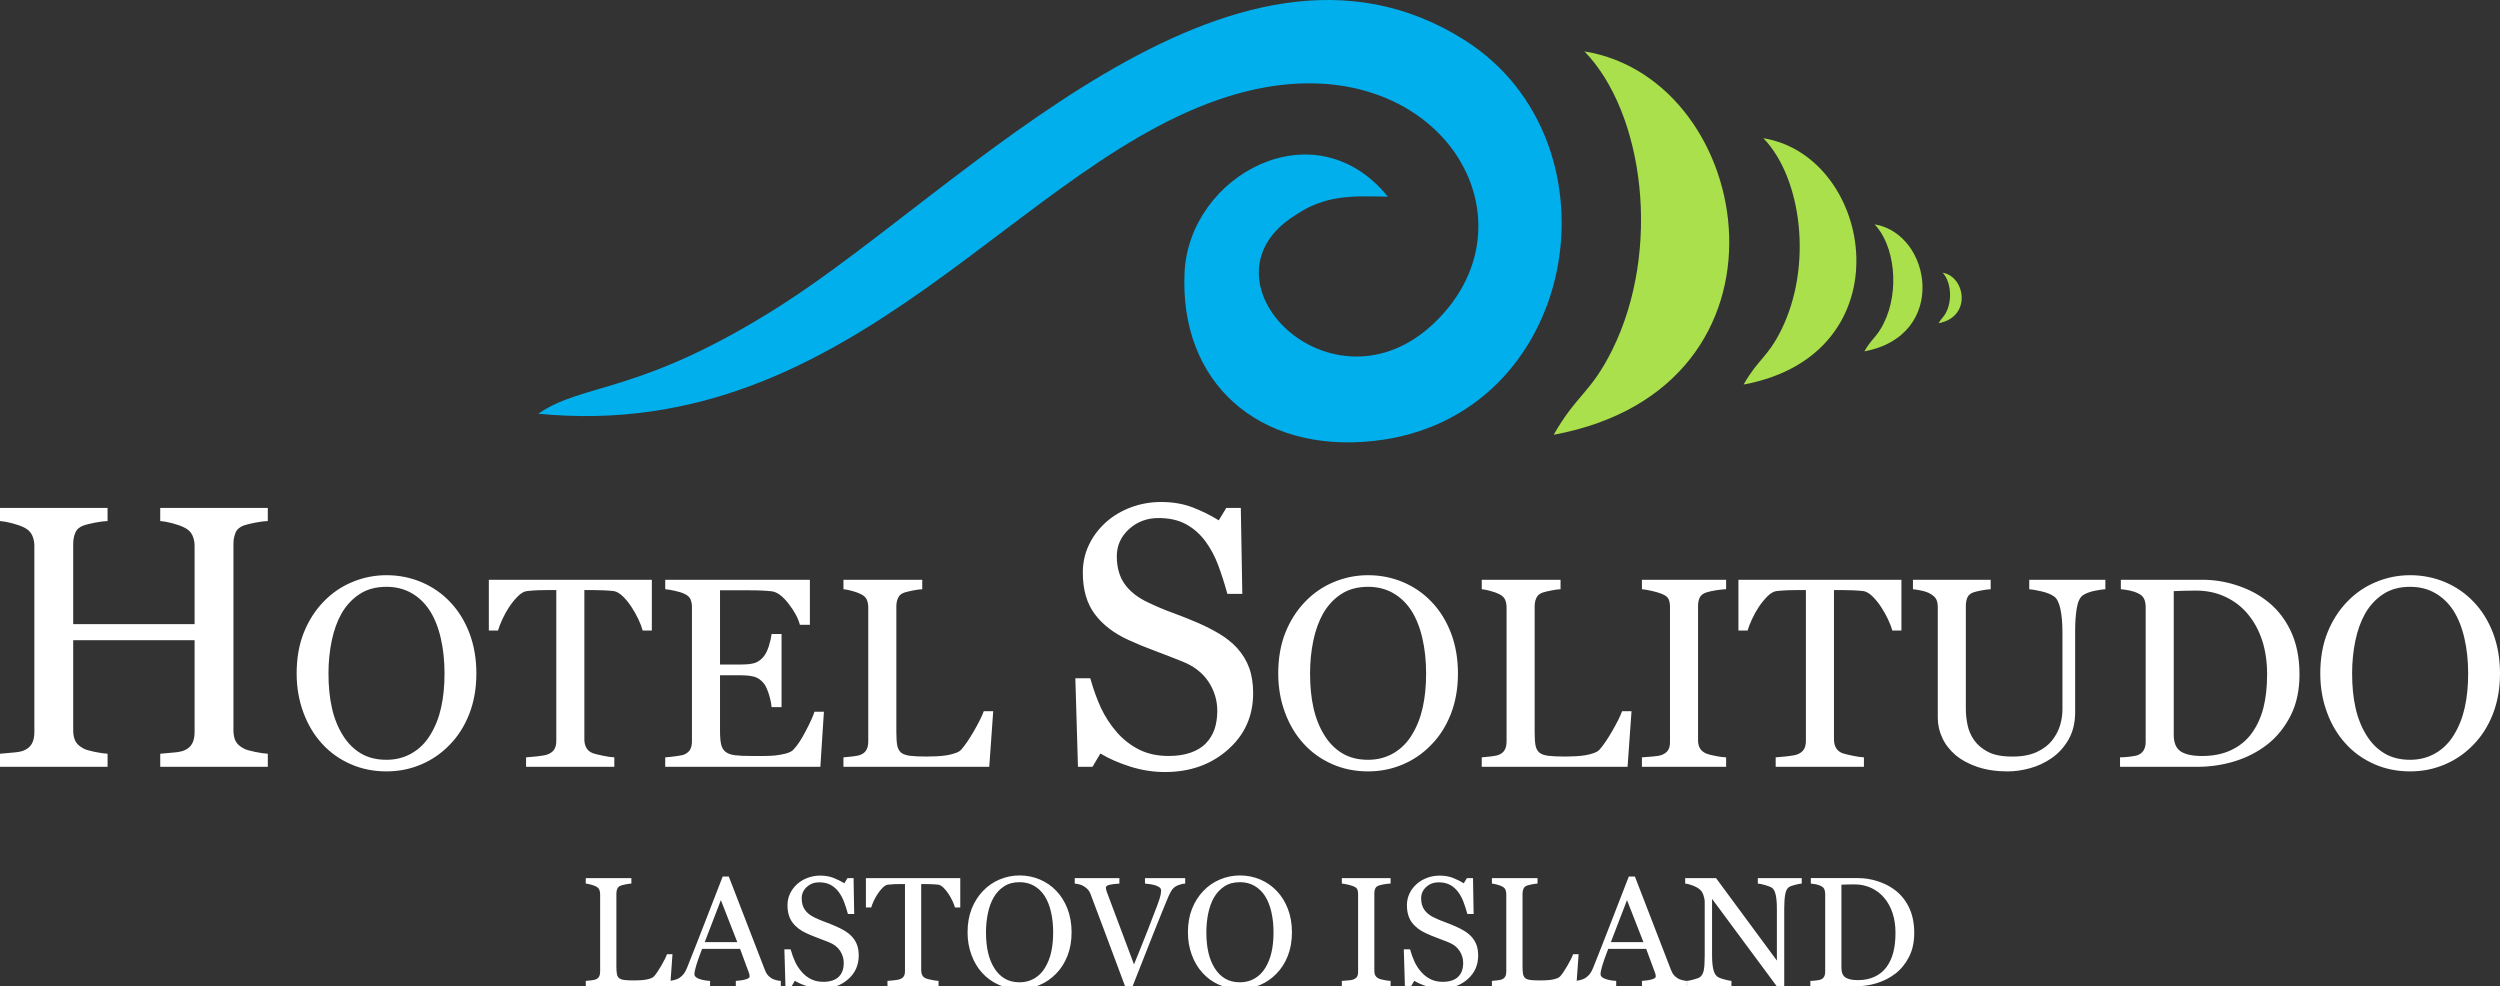
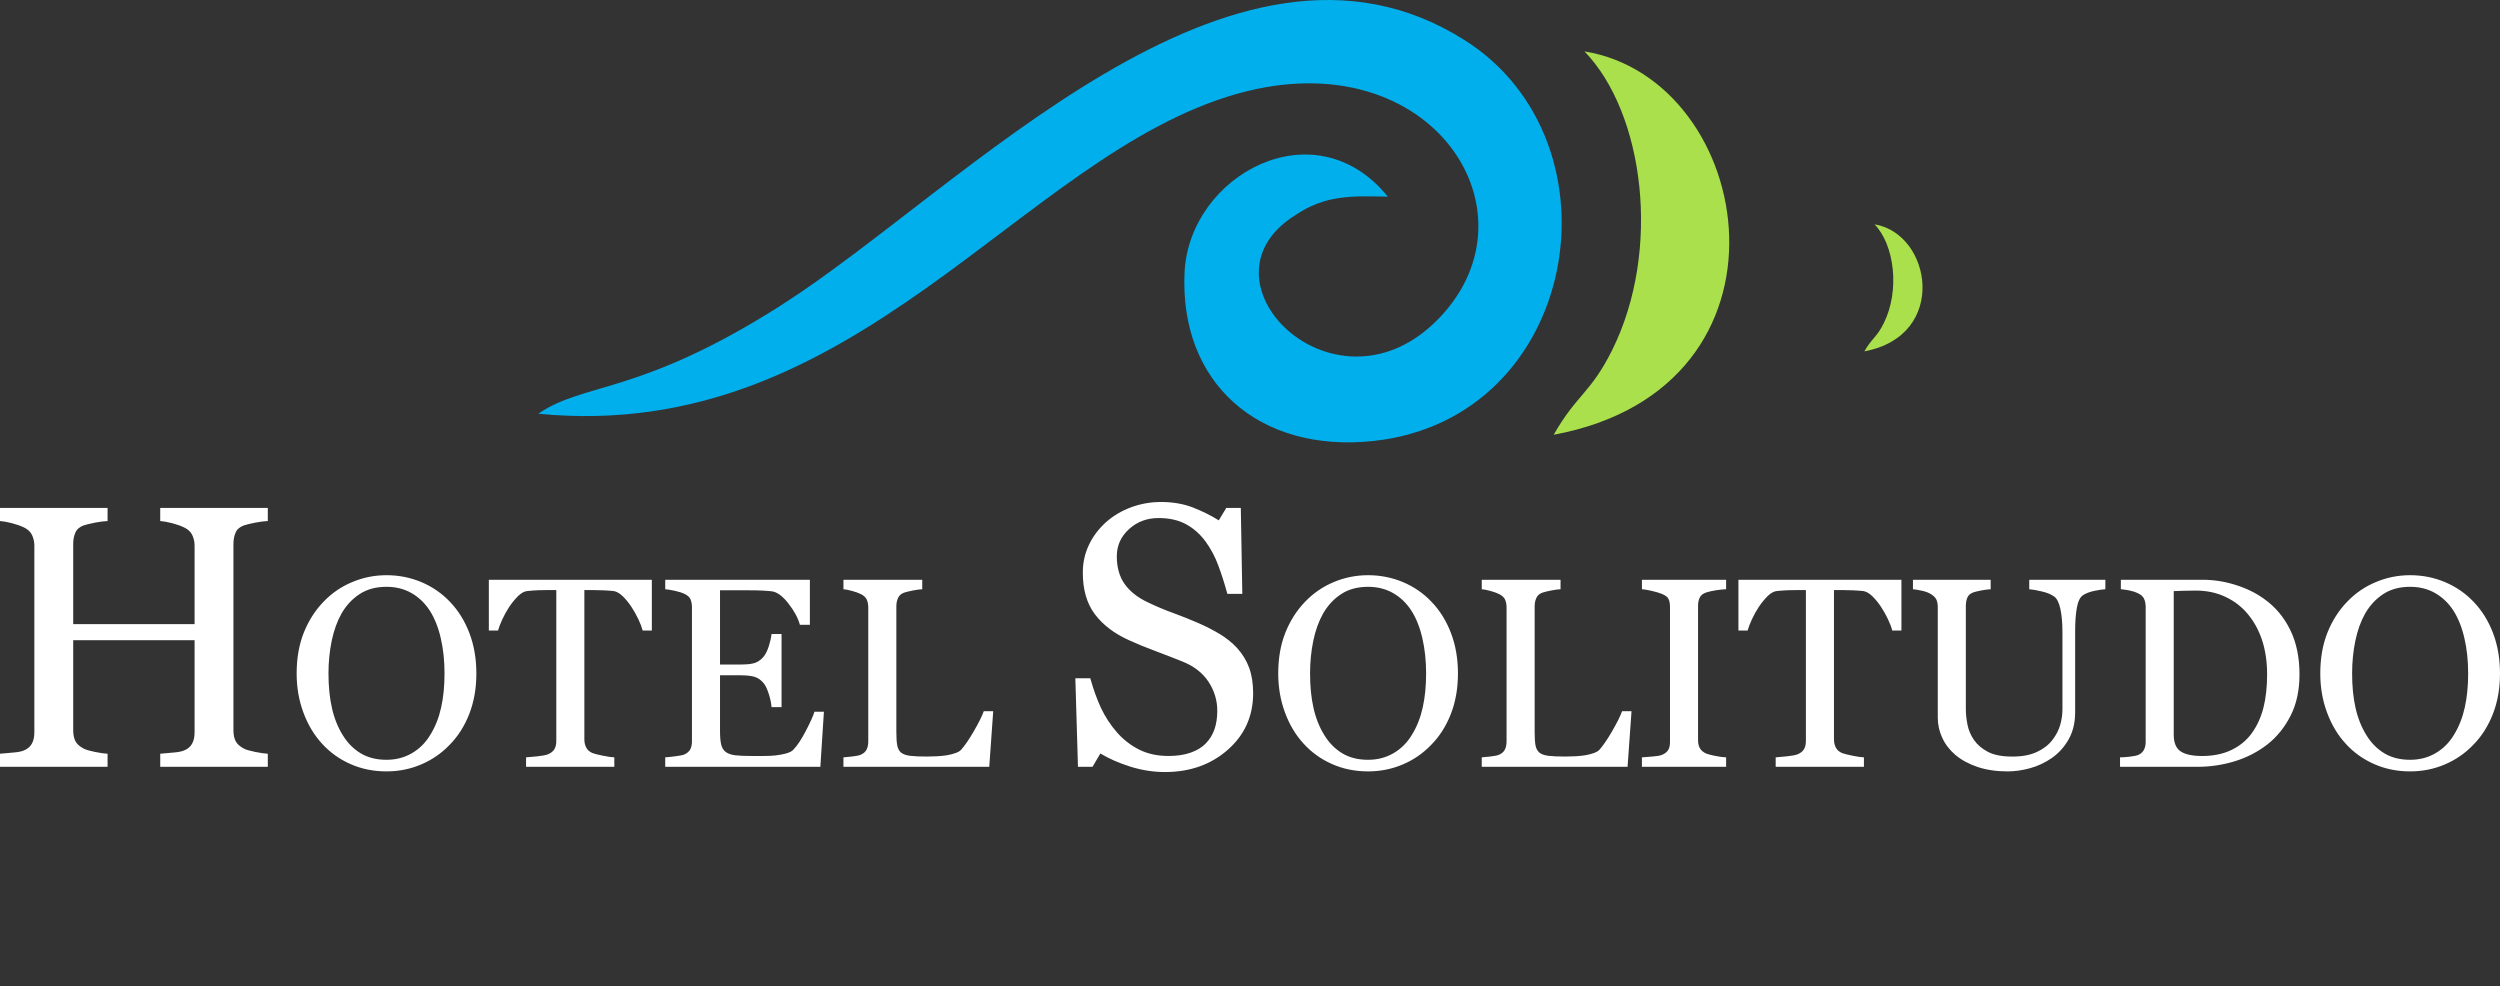
<svg xmlns="http://www.w3.org/2000/svg" version="1.1" id="Layer_1" x="0px" y="0px" width="479.648px" height="189.244px" viewBox="0 0 479.648 189.244" enable-background="new 0 0 479.648 189.244" xml:space="preserve">
  <rect x="0" y="0" width="479.648" height="189.244" fill="#333333" stroke="none" />
  <path fill-rule="evenodd" clip-rule="evenodd" fill="#00AFEC" d="M103.28,79.379c61.179,5.991,92.39-49.654,134.135-61.401  c37.659-10.597,59.159,23.59,37.721,44.023c-19.579,18.66-46.378-8.161-26.786-20.609c5.929-4.067,11.092-3.794,17.924-3.661  c-14.051-17.329-38.065-4.102-38.999,14.443c-1.066,21.133,14.109,34.817,36.244,32.431c39.54-4.264,48.469-57.315,17.452-76.924  c-44.647-28.226-96.348,28.791-131.249,50.982C122.685,75.854,112.106,73.292,103.28,79.379" />
  <path fill-rule="evenodd" clip-rule="evenodd" fill="#AAE04C" d="M298.09,83.414c48.862-9.076,38.94-68.156,5.909-73.554  c11.468,11.864,14.803,38.147,5.337,57.248C305.193,75.468,302.488,75.667,298.09,83.414" />
-   <path fill-rule="evenodd" clip-rule="evenodd" fill="#AAE04C" d="M334.525,73.777c31.395-5.831,25.02-43.791,3.796-47.259  c7.369,7.623,9.512,24.51,3.43,36.783C339.09,68.672,337.352,68.8,334.525,73.777" />
  <path fill-rule="evenodd" clip-rule="evenodd" fill="#AAE04C" d="M357.696,67.409c16.188-3.007,12.9-22.58,1.957-24.368  c3.8,3.93,4.904,12.638,1.769,18.966C360.05,64.776,359.153,64.842,357.696,67.409" />
-   <path fill-rule="evenodd" clip-rule="evenodd" fill="#AAE04C" d="M371.93,62.013c6.439-1.196,5.132-8.982,0.778-9.693  c1.512,1.563,1.951,5.027,0.704,7.544C372.865,60.966,372.509,60.992,371.93,62.013" />
  <path fill="#FFFFFF" d="M470.829,140.957c0.949-1.544,1.632-3.279,2.063-5.229c0.432-1.941,0.647-4.107,0.647-6.515  c0-2.468-0.242-4.729-0.726-6.792c-0.474-2.063-1.183-3.822-2.104-5.272c-0.933-1.44-2.098-2.555-3.495-3.357  c-1.398-0.802-3.004-1.207-4.807-1.207c-2.028,0-3.745,0.465-5.161,1.397c-1.415,0.924-2.571,2.166-3.469,3.728  c-0.838,1.484-1.467,3.228-1.881,5.222c-0.415,1.993-0.622,4.09-0.622,6.282c0,2.434,0.216,4.634,0.656,6.593  c0.439,1.967,1.13,3.701,2.08,5.229c0.905,1.483,2.054,2.649,3.435,3.486c1.389,0.837,3.037,1.251,4.962,1.251  c1.803,0,3.434-0.423,4.884-1.269C468.74,143.658,469.923,142.476,470.829,140.957 M474.592,115.475  c1.588,1.647,2.821,3.642,3.719,5.979c0.889,2.339,1.338,4.928,1.338,7.759c0,2.856-0.457,5.445-1.363,7.774  c-0.915,2.33-2.175,4.315-3.797,5.946c-1.563,1.622-3.383,2.873-5.454,3.745c-2.079,0.88-4.28,1.32-6.627,1.32  c-2.494,0-4.798-0.466-6.913-1.407c-2.113-0.932-3.935-2.234-5.453-3.908c-1.511-1.641-2.71-3.625-3.573-5.963  c-0.871-2.339-1.303-4.842-1.303-7.508c0-2.917,0.458-5.523,1.363-7.81c0.915-2.287,2.166-4.264,3.771-5.929  c1.579-1.657,3.426-2.926,5.522-3.797c2.098-0.88,4.289-1.32,6.585-1.32c2.372,0,4.616,0.449,6.722,1.338  C471.234,112.592,473.056,113.852,474.592,115.475z M434.966,129.377c0-2.408-0.319-4.583-0.958-6.533  c-0.639-1.941-1.57-3.642-2.796-5.091c-1.156-1.382-2.58-2.469-4.271-3.253c-1.691-0.795-3.564-1.191-5.636-1.191  c-0.682,0-1.458,0.009-2.33,0.034c-0.862,0.026-1.501,0.052-1.924,0.069v27.571c0,1.527,0.448,2.589,1.338,3.184  c0.889,0.587,2.261,0.88,4.107,0.88c2.131,0,3.995-0.379,5.592-1.139s2.891-1.813,3.883-3.158c1.036-1.415,1.795-3.055,2.278-4.91  C434.724,133.976,434.966,131.819,434.966,129.377z M441.179,129.394c0,3.046-0.569,5.696-1.718,7.939  c-1.147,2.243-2.632,4.081-4.47,5.514c-1.855,1.433-3.935,2.503-6.239,3.21c-2.313,0.708-4.694,1.063-7.153,1.063h-14.852v-1.813  c0.492,0,1.13-0.043,1.916-0.139c0.785-0.095,1.303-0.198,1.562-0.319c0.5-0.215,0.871-0.543,1.096-0.966  c0.233-0.432,0.346-0.949,0.346-1.554v-25.871c0-0.569-0.095-1.088-0.293-1.536c-0.199-0.457-0.588-0.819-1.166-1.087  c-0.525-0.259-1.104-0.44-1.717-0.561c-0.613-0.113-1.147-0.19-1.588-0.226v-1.812h15.68c2.166,0,4.289,0.337,6.377,1.001  c2.089,0.664,3.918,1.562,5.463,2.692c2.114,1.502,3.762,3.461,4.962,5.895C440.583,123.25,441.179,126.105,441.179,129.394z   M403.934,113.049c-0.474,0.018-1.156,0.121-2.071,0.303c-0.905,0.189-1.639,0.466-2.217,0.837c-0.569,0.389-0.967,1.19-1.183,2.399  c-0.216,1.216-0.328,2.701-0.328,4.453v15.602c0,1.993-0.414,3.72-1.234,5.187c-0.828,1.467-1.915,2.675-3.262,3.615  c-1.328,0.915-2.735,1.562-4.211,1.959s-2.882,0.596-4.229,0.596c-2.157,0-4.081-0.285-5.765-0.846  c-1.683-0.569-3.098-1.329-4.245-2.287c-1.122-0.967-1.977-2.062-2.546-3.305c-0.578-1.234-0.863-2.528-0.863-3.884v-21.211  c0-0.596-0.095-1.088-0.293-1.484s-0.596-0.76-1.191-1.096c-0.432-0.241-0.976-0.432-1.639-0.569  c-0.665-0.147-1.218-0.233-1.64-0.269v-1.812h14.911v1.812c-0.466,0.018-1.062,0.096-1.77,0.226  c-0.707,0.138-1.233,0.267-1.562,0.379c-0.569,0.207-0.949,0.544-1.147,1.01c-0.189,0.475-0.285,0.992-0.285,1.545v19.821  c0,0.958,0.104,1.968,0.319,3.021c0.207,1.054,0.63,2.028,1.26,2.943c0.656,0.923,1.554,1.683,2.692,2.27  c1.14,0.595,2.692,0.889,4.678,0.889c1.864,0,3.426-0.294,4.694-0.889c1.26-0.587,2.261-1.364,2.985-2.321  c0.699-0.906,1.183-1.864,1.476-2.857c0.285-0.992,0.432-1.992,0.432-3.011v-14.705c0-1.872-0.138-3.399-0.406-4.591  c-0.267-1.19-0.663-1.968-1.19-2.339c-0.595-0.422-1.397-0.751-2.424-0.983c-1.027-0.241-1.805-0.371-2.349-0.406v-1.812h14.602  V113.049z M364.808,120.972h-1.76c-0.156-0.604-0.423-1.329-0.82-2.166c-0.397-0.829-0.837-1.623-1.329-2.364  c-0.509-0.777-1.062-1.45-1.656-2.037c-0.604-0.578-1.183-0.915-1.735-1.001c-0.525-0.061-1.183-0.112-1.976-0.146  c-0.794-0.035-1.527-0.052-2.201-0.052h-1.467v28.692c0,0.553,0.121,1.062,0.354,1.528c0.232,0.466,0.646,0.819,1.233,1.069  c0.303,0.121,0.941,0.276,1.907,0.483c0.966,0.198,1.717,0.311,2.253,0.328v1.813H340.68v-1.813  c0.475-0.035,1.191-0.104,2.166-0.198c0.967-0.104,1.64-0.233,2.011-0.38c0.561-0.225,0.967-0.535,1.233-0.949  c0.26-0.414,0.389-0.967,0.389-1.657v-28.917h-1.467c-0.526,0-1.174,0.009-1.95,0.034c-0.776,0.026-1.519,0.087-2.227,0.164  c-0.552,0.069-1.13,0.405-1.734,1.001c-0.596,0.604-1.147,1.277-1.657,2.037c-0.501,0.759-0.949,1.57-1.337,2.416  c-0.389,0.854-0.655,1.553-0.812,2.114h-1.761v-9.734h31.273V120.972z M331.17,147.119h-16.153v-1.813  c0.457-0.035,1.112-0.087,1.976-0.155c0.854-0.061,1.458-0.164,1.812-0.303c0.562-0.215,0.967-0.518,1.218-0.897  c0.25-0.379,0.38-0.905,0.38-1.578v-25.967c0-0.586-0.096-1.078-0.277-1.476c-0.189-0.396-0.621-0.725-1.32-1.001  c-0.5-0.198-1.139-0.389-1.906-0.561c-0.769-0.182-1.39-0.285-1.881-0.32v-1.812h16.153v1.812c-0.526,0.018-1.147,0.079-1.872,0.19  c-0.725,0.112-1.354,0.25-1.89,0.414c-0.647,0.207-1.079,0.535-1.295,0.984c-0.216,0.457-0.327,0.966-0.327,1.519v25.939  c0,0.562,0.12,1.053,0.361,1.477c0.251,0.432,0.665,0.776,1.261,1.026c0.354,0.139,0.923,0.285,1.726,0.44  c0.803,0.164,1.484,0.25,2.036,0.268V147.119z M313.022,136.453l-0.759,10.666h-27.977v-1.813c0.404-0.035,0.983-0.095,1.743-0.173  c0.759-0.087,1.294-0.198,1.587-0.337c0.51-0.216,0.872-0.534,1.096-0.958c0.225-0.422,0.337-0.957,0.337-1.613v-25.664  c0-0.578-0.095-1.079-0.285-1.519c-0.198-0.432-0.578-0.785-1.147-1.062c-0.379-0.198-0.923-0.396-1.613-0.587  c-0.69-0.198-1.269-0.311-1.717-0.346v-1.812h15.118v1.812c-0.475,0.018-1.087,0.104-1.838,0.251  c-0.751,0.155-1.295,0.285-1.64,0.405c-0.569,0.207-0.967,0.553-1.174,1.036c-0.216,0.491-0.318,1.009-0.318,1.57v24.084  c0,1.114,0.051,1.978,0.163,2.599c0.112,0.612,0.362,1.087,0.769,1.423c0.388,0.303,0.966,0.501,1.726,0.596  c0.768,0.096,1.838,0.139,3.219,0.139c0.621,0,1.269-0.018,1.941-0.053c0.673-0.034,1.312-0.103,1.916-0.198  c0.595-0.104,1.131-0.241,1.631-0.423c0.491-0.172,0.863-0.396,1.096-0.664c0.69-0.776,1.493-1.95,2.408-3.529  c0.914-1.58,1.553-2.856,1.906-3.831H313.022z M270.902,140.957c0.949-1.544,1.631-3.279,2.062-5.229  c0.433-1.941,0.648-4.107,0.648-6.515c0-2.468-0.242-4.729-0.726-6.792c-0.474-2.063-1.182-3.822-2.105-5.272  c-0.932-1.44-2.097-2.555-3.494-3.357c-1.398-0.802-3.004-1.207-4.808-1.207c-2.027,0-3.744,0.465-5.16,1.397  c-1.415,0.924-2.571,2.166-3.469,3.728c-0.837,1.484-1.467,3.228-1.882,5.222c-0.414,1.993-0.621,4.09-0.621,6.282  c0,2.434,0.216,4.634,0.656,6.593c0.439,1.967,1.13,3.701,2.079,5.229c0.906,1.483,2.054,2.649,3.435,3.486  c1.39,0.837,3.038,1.251,4.962,1.251c1.804,0,3.435-0.423,4.885-1.269C268.813,143.658,269.996,142.476,270.902,140.957z   M274.664,115.475c1.589,1.647,2.822,3.642,3.72,5.979c0.889,2.339,1.338,4.928,1.338,7.759c0,2.856-0.457,5.445-1.364,7.774  c-0.914,2.33-2.174,4.315-3.796,5.946c-1.563,1.622-3.383,2.873-5.454,3.745c-2.079,0.88-4.28,1.32-6.628,1.32  c-2.493,0-4.797-0.466-6.912-1.407c-2.114-0.932-3.935-2.234-5.453-3.908c-1.511-1.641-2.71-3.625-3.573-5.963  c-0.871-2.339-1.303-4.842-1.303-7.508c0-2.917,0.458-5.523,1.363-7.81c0.915-2.287,2.166-4.264,3.771-5.929  c1.58-1.657,3.427-2.926,5.523-3.797c2.098-0.88,4.289-1.32,6.584-1.32c2.373,0,4.617,0.449,6.723,1.338  C271.308,112.592,273.129,113.852,274.664,115.475z M190.557,136.453l-0.759,10.666h-27.977v-1.813  c0.405-0.035,0.983-0.095,1.743-0.173c0.759-0.087,1.295-0.198,1.588-0.337c0.509-0.216,0.872-0.534,1.096-0.958  c0.225-0.422,0.337-0.957,0.337-1.613v-25.664c0-0.578-0.095-1.079-0.285-1.519c-0.198-0.432-0.578-0.785-1.147-1.062  c-0.379-0.198-0.923-0.396-1.613-0.587c-0.69-0.198-1.269-0.311-1.717-0.346v-1.812h15.118v1.812  c-0.474,0.018-1.087,0.104-1.838,0.251c-0.751,0.155-1.294,0.285-1.64,0.405c-0.57,0.207-0.967,0.553-1.174,1.036  c-0.215,0.491-0.318,1.009-0.318,1.57v24.084c0,1.114,0.051,1.978,0.164,2.599c0.112,0.612,0.362,1.087,0.768,1.423  c0.388,0.303,0.966,0.501,1.726,0.596c0.768,0.096,1.838,0.139,3.219,0.139c0.621,0,1.268-0.018,1.941-0.053  c0.673-0.034,1.312-0.103,1.916-0.198c0.595-0.104,1.131-0.241,1.631-0.423c0.492-0.172,0.863-0.396,1.096-0.664  c0.69-0.776,1.493-1.95,2.408-3.529c0.915-1.58,1.553-2.856,1.907-3.831H190.557z M158.075,136.556l-0.682,10.563h-29.763v-1.813  c0.509-0.035,1.182-0.104,2.027-0.216c0.846-0.112,1.398-0.225,1.649-0.337c0.543-0.259,0.923-0.587,1.13-0.992  c0.216-0.396,0.319-0.915,0.319-1.536v-25.768c0-0.552-0.095-1.044-0.276-1.476c-0.189-0.432-0.578-0.776-1.173-1.053  c-0.458-0.216-1.071-0.405-1.838-0.578c-0.768-0.164-1.381-0.268-1.838-0.303v-1.812h27.752v8.646h-1.916  c-0.336-1.276-1.062-2.632-2.184-4.072c-1.113-1.433-2.174-2.219-3.184-2.356c-0.526-0.061-1.147-0.112-1.864-0.146  c-0.725-0.034-1.544-0.052-2.476-0.052h-5.618v14.238h4.03c1.286,0,2.235-0.12,2.83-0.362c0.595-0.25,1.113-0.656,1.571-1.226  c0.372-0.492,0.682-1.139,0.941-1.959c0.259-0.811,0.431-1.579,0.518-2.304h1.916v14.031h-1.916  c-0.069-0.812-0.25-1.665-0.543-2.563c-0.293-0.897-0.596-1.554-0.915-1.959c-0.518-0.655-1.113-1.079-1.778-1.286  c-0.664-0.198-1.536-0.302-2.623-0.302h-4.03v10.761c0,1.078,0.078,1.925,0.224,2.546c0.155,0.621,0.449,1.096,0.889,1.415  c0.431,0.319,1.035,0.526,1.786,0.621c0.76,0.096,1.838,0.138,3.237,0.138c0.552,0,1.286,0,2.191,0s1.674-0.034,2.295-0.103  c0.639-0.069,1.303-0.19,1.985-0.363c0.682-0.181,1.165-0.423,1.45-0.725c0.776-0.802,1.588-2.027,2.433-3.676  c0.855-1.64,1.398-2.848,1.631-3.625H158.075z M125.059,120.972h-1.761c-0.156-0.604-0.422-1.329-0.819-2.166  c-0.397-0.829-0.837-1.623-1.329-2.364c-0.509-0.777-1.062-1.45-1.657-2.037c-0.604-0.578-1.183-0.915-1.735-1.001  c-0.526-0.061-1.183-0.112-1.976-0.146c-0.794-0.035-1.528-0.052-2.2-0.052h-1.467v28.692c0,0.553,0.121,1.062,0.354,1.528  c0.233,0.466,0.647,0.819,1.234,1.069c0.302,0.121,0.94,0.276,1.907,0.483c0.966,0.198,1.717,0.311,2.253,0.328v1.813h-16.932  v-1.813c0.475-0.035,1.191-0.104,2.167-0.198c0.966-0.104,1.639-0.233,2.01-0.38c0.561-0.225,0.967-0.535,1.234-0.949  c0.259-0.414,0.389-0.967,0.389-1.657v-28.917h-1.467c-0.526,0-1.173,0.009-1.95,0.034c-0.777,0.026-1.519,0.087-2.226,0.164  c-0.552,0.069-1.131,0.405-1.735,1.001c-0.595,0.604-1.147,1.277-1.657,2.037c-0.5,0.759-0.949,1.57-1.337,2.416  c-0.389,0.854-0.656,1.553-0.812,2.114h-1.76v-9.734h31.273V120.972z M82.576,140.957c0.95-1.544,1.632-3.279,2.063-5.229  c0.432-1.941,0.647-4.107,0.647-6.515c0-2.468-0.242-4.729-0.725-6.792c-0.474-2.063-1.182-3.822-2.105-5.272  c-0.933-1.44-2.097-2.555-3.495-3.357c-1.398-0.802-3.003-1.207-4.807-1.207c-2.028,0-3.745,0.465-5.161,1.397  c-1.415,0.924-2.571,2.166-3.469,3.728c-0.837,1.484-1.467,3.228-1.881,5.222c-0.415,1.993-0.622,4.09-0.622,6.282  c0,2.434,0.216,4.634,0.656,6.593c0.44,1.967,1.13,3.701,2.08,5.229c0.906,1.483,2.054,2.649,3.434,3.486  c1.39,0.837,3.038,1.251,4.962,1.251c1.803,0,3.434-0.423,4.884-1.269C80.488,143.658,81.67,142.476,82.576,140.957z   M86.338,115.475c1.588,1.647,2.822,3.642,3.719,5.979c0.889,2.339,1.338,4.928,1.338,7.759c0,2.856-0.458,5.445-1.364,7.774  c-0.915,2.33-2.175,4.315-3.796,5.946c-1.563,1.622-3.383,2.873-5.454,3.745c-2.08,0.88-4.281,1.32-6.627,1.32  c-2.494,0-4.798-0.466-6.913-1.407c-2.114-0.932-3.935-2.234-5.453-3.908c-1.511-1.641-2.71-3.625-3.573-5.963  c-0.871-2.339-1.302-4.842-1.302-7.508c0-2.917,0.457-5.523,1.363-7.81c0.915-2.287,2.166-4.264,3.771-5.929  c1.579-1.657,3.426-2.926,5.523-3.797c2.097-0.88,4.288-1.32,6.584-1.32c2.373,0,4.617,0.449,6.723,1.338  C82.981,112.592,84.803,113.852,86.338,115.475z M237.343,124.318c1.051,1.171,1.828,2.448,2.329,3.834  c0.502,1.385,0.753,2.998,0.753,4.849c0,4.384-1.625,8.003-4.861,10.846c-3.237,2.854-7.262,4.275-12.063,4.275  c-2.222,0-4.431-0.347-6.652-1.039c-2.209-0.705-4.121-1.541-5.733-2.521l-1.505,2.557h-2.795l-0.501-16.984h2.867  c0.585,2.091,1.266,3.989,2.042,5.673c0.789,1.685,1.816,3.261,3.094,4.729c1.218,1.374,2.627,2.474,4.251,3.285  c1.613,0.812,3.5,1.218,5.649,1.218c1.601,0,3.01-0.215,4.204-0.633c1.207-0.418,2.174-1.003,2.926-1.779  c0.741-0.765,1.291-1.66,1.66-2.699c0.359-1.039,0.538-2.233,0.538-3.583c0-1.971-0.562-3.822-1.672-5.53  c-1.123-1.708-2.795-3.01-5.005-3.894c-1.516-0.609-3.248-1.278-5.207-2.019c-1.958-0.729-3.643-1.421-5.064-2.078  c-2.807-1.267-4.98-2.914-6.521-4.956c-1.552-2.043-2.329-4.719-2.329-8.002c0-1.899,0.382-3.655,1.159-5.292  c0.764-1.636,1.862-3.093,3.284-4.383c1.35-1.207,2.95-2.162,4.79-2.854c1.839-0.681,3.763-1.027,5.77-1.027  c2.281,0,4.323,0.358,6.138,1.063c1.803,0.704,3.452,1.528,4.945,2.46l1.433-2.377h2.795l0.287,16.482h-2.867  c-0.513-1.887-1.087-3.69-1.731-5.423c-0.633-1.72-1.469-3.284-2.496-4.682c-1.003-1.35-2.222-2.436-3.667-3.237  c-1.445-0.8-3.213-1.205-5.314-1.205c-2.21,0-4.097,0.704-5.662,2.125c-1.564,1.422-2.341,3.165-2.341,5.208  c0,2.149,0.502,3.917,1.505,5.327c1.003,1.409,2.46,2.567,4.372,3.476c1.696,0.812,3.368,1.528,5.016,2.113  c1.648,0.598,3.237,1.242,4.777,1.911c1.397,0.609,2.747,1.302,4.037,2.066C235.265,122.396,236.388,123.291,237.343,124.318z   M51.381,147.119H30.743v-2.509c0.562-0.048,1.361-0.119,2.413-0.215c1.051-0.084,1.779-0.227,2.173-0.418  c0.692-0.274,1.195-0.705,1.517-1.278c0.322-0.562,0.489-1.302,0.489-2.209v-17.665h-23.29v17.271c0,0.824,0.131,1.505,0.406,2.066  c0.274,0.562,0.812,1.051,1.612,1.47c0.406,0.215,1.123,0.417,2.15,0.632c1.027,0.204,1.839,0.323,2.425,0.347v2.509H0v-2.509  c0.561-0.048,1.361-0.119,2.413-0.215c1.051-0.084,1.78-0.227,2.173-0.418c0.693-0.274,1.195-0.705,1.517-1.278  c0.322-0.562,0.49-1.302,0.49-2.209v-35.808c0-0.74-0.155-1.421-0.454-2.042c-0.298-0.621-0.824-1.099-1.553-1.457  c-0.633-0.299-1.385-0.562-2.281-0.801c-0.884-0.227-1.66-0.369-2.305-0.418v-2.508h20.639v2.508  c-0.657,0.024-1.469,0.132-2.425,0.311c-0.955,0.191-1.672,0.371-2.15,0.525c-0.8,0.287-1.337,0.753-1.612,1.41  c-0.275,0.645-0.406,1.361-0.406,2.126v15.407h23.29v-15.049c0-0.753-0.155-1.434-0.454-2.055s-0.824-1.099-1.553-1.445  c-0.633-0.311-1.385-0.573-2.281-0.813c-0.884-0.227-1.66-0.369-2.305-0.418v-2.508h20.639v2.508  c-0.657,0.024-1.469,0.132-2.425,0.311c-0.956,0.191-1.671,0.371-2.149,0.525c-0.8,0.287-1.338,0.753-1.612,1.398  c-0.274,0.656-0.406,1.373-0.406,2.138v35.759c0,0.824,0.132,1.505,0.406,2.066s0.812,1.051,1.612,1.47  c0.406,0.215,1.123,0.417,2.149,0.632c1.028,0.204,1.839,0.323,2.425,0.347V147.119z" />
-   <path fill="#FFFFFF" d="M363.667,178.975c0-1.394-0.186-2.652-0.555-3.781c-0.369-1.124-0.909-2.108-1.618-2.947  c-0.67-0.8-1.494-1.429-2.473-1.884c-0.979-0.459-2.063-0.688-3.262-0.688c-0.395,0-0.845,0.004-1.349,0.02  c-0.5,0.015-0.87,0.03-1.114,0.04v15.959c0,0.884,0.26,1.499,0.774,1.844c0.515,0.34,1.309,0.51,2.377,0.51  c1.234,0,2.313-0.22,3.237-0.66c0.925-0.439,1.673-1.049,2.248-1.827c0.6-0.82,1.039-1.769,1.318-2.843  C363.527,181.637,363.667,180.388,363.667,178.975 M367.263,178.984c0,1.764-0.329,3.297-0.993,4.595  c-0.665,1.3-1.523,2.363-2.588,3.192c-1.074,0.829-2.277,1.449-3.611,1.858c-1.339,0.409-2.718,0.614-4.142,0.614h-8.597v-1.049  c0.285,0,0.655-0.024,1.109-0.08c0.455-0.055,0.755-0.115,0.904-0.185c0.29-0.125,0.505-0.314,0.635-0.56  c0.135-0.25,0.199-0.55,0.199-0.898v-14.977c0-0.329-0.055-0.629-0.17-0.889c-0.114-0.265-0.34-0.475-0.674-0.629  c-0.305-0.15-0.64-0.255-0.994-0.325c-0.354-0.065-0.665-0.11-0.92-0.13v-1.049h9.076c1.255,0,2.483,0.194,3.692,0.58  c1.208,0.384,2.268,0.903,3.162,1.558c1.224,0.869,2.178,2.003,2.871,3.412C366.919,175.428,367.263,177.081,367.263,178.984z   M345.68,169.523c-0.275,0.01-0.69,0.091-1.255,0.234c-0.563,0.146-0.969,0.295-1.214,0.455c-0.349,0.245-0.584,0.709-0.703,1.404  c-0.126,0.693-0.186,1.567-0.186,2.632v15.205h-1.264l-12.583-16.998v10.709c0,1.199,0.075,2.118,0.23,2.763  c0.149,0.645,0.384,1.104,0.693,1.373c0.225,0.215,0.694,0.415,1.399,0.6c0.704,0.19,1.169,0.285,1.394,0.295v1.049h-8.512v-1.049  c0.265-0.02,0.704-0.114,1.328-0.285c0.625-0.169,1.015-0.324,1.169-0.459c0.34-0.275,0.575-0.689,0.7-1.254  c0.124-0.56,0.189-1.514,0.189-2.872v-10.221c0-0.449-0.08-0.894-0.235-1.343c-0.154-0.45-0.364-0.795-0.629-1.039  c-0.35-0.32-0.824-0.6-1.424-0.824c-0.604-0.23-1.089-0.355-1.458-0.375v-1.049h5.919l11.674,15.819v-9.86  c0-1.209-0.081-2.138-0.234-2.787c-0.155-0.645-0.381-1.074-0.67-1.289c-0.274-0.185-0.72-0.364-1.339-0.544  c-0.619-0.176-1.094-0.271-1.414-0.29v-1.049h8.423V169.523z M315.309,180.763l-3.152-8.067l-3.102,8.067H315.309z M323.655,189.244  h-8.632v-1.049c0.765-0.05,1.395-0.145,1.898-0.295c0.5-0.145,0.749-0.324,0.749-0.539c0-0.09-0.005-0.195-0.024-0.319  c-0.021-0.13-0.05-0.24-0.09-0.341l-1.719-4.649h-7.288c-0.274,0.684-0.494,1.278-0.669,1.782c-0.17,0.51-0.325,0.975-0.46,1.404  c-0.125,0.42-0.215,0.765-0.265,1.023c-0.05,0.265-0.075,0.479-0.075,0.645c0,0.39,0.311,0.694,0.925,0.91  c0.614,0.214,1.308,0.339,2.077,0.379v1.049h-7.827v-1.049c0.255-0.02,0.569-0.074,0.954-0.17c0.38-0.09,0.689-0.215,0.934-0.369  c0.391-0.266,0.695-0.54,0.91-0.829c0.215-0.29,0.425-0.685,0.629-1.194c1.044-2.603,2.193-5.53,3.452-8.781  c1.258-3.247,2.383-6.14,3.366-8.677h1.174l6.923,17.913c0.146,0.379,0.311,0.688,0.495,0.924c0.185,0.234,0.444,0.459,0.779,0.684  c0.22,0.141,0.515,0.255,0.874,0.345c0.365,0.096,0.664,0.146,0.909,0.155V189.244z M302.871,183.07l-0.44,6.174h-16.194v-1.049  c0.235-0.02,0.569-0.055,1.01-0.1c0.439-0.05,0.749-0.115,0.919-0.195c0.295-0.124,0.505-0.31,0.634-0.554  c0.131-0.245,0.195-0.556,0.195-0.935v-14.855c0-0.335-0.055-0.624-0.165-0.879c-0.114-0.25-0.335-0.455-0.664-0.615  c-0.22-0.114-0.535-0.229-0.934-0.339c-0.4-0.115-0.734-0.181-0.995-0.2v-1.049h8.752v1.049c-0.274,0.01-0.63,0.061-1.064,0.145  c-0.435,0.09-0.749,0.165-0.949,0.235c-0.329,0.119-0.559,0.319-0.679,0.599c-0.125,0.285-0.186,0.585-0.186,0.91v13.941  c0,0.644,0.031,1.144,0.096,1.503c0.065,0.354,0.21,0.63,0.444,0.824c0.225,0.175,0.56,0.29,0.999,0.345  c0.444,0.056,1.064,0.08,1.863,0.08c0.359,0,0.734-0.01,1.124-0.03c0.39-0.02,0.759-0.06,1.109-0.114  c0.344-0.061,0.654-0.141,0.943-0.245c0.285-0.1,0.5-0.229,0.635-0.385c0.399-0.45,0.864-1.129,1.394-2.043  c0.53-0.914,0.898-1.653,1.104-2.218H302.871z M282.311,179.709c0.439,0.489,0.764,1.024,0.975,1.604  c0.209,0.579,0.314,1.253,0.314,2.027c0,1.834-0.68,3.348-2.033,4.536c-1.354,1.193-3.038,1.788-5.045,1.788  c-0.93,0-1.854-0.145-2.782-0.436c-0.925-0.294-1.725-0.644-2.398-1.053l-0.629,1.068h-1.169l-0.21-7.103h1.198  c0.245,0.874,0.53,1.668,0.854,2.372c0.33,0.705,0.76,1.364,1.294,1.979c0.51,0.574,1.099,1.034,1.778,1.374  c0.675,0.339,1.464,0.509,2.363,0.509c0.669,0,1.259-0.09,1.758-0.265c0.505-0.175,0.909-0.419,1.224-0.744  c0.31-0.32,0.54-0.694,0.694-1.129c0.15-0.435,0.226-0.934,0.226-1.499c0-0.824-0.235-1.598-0.7-2.313  c-0.47-0.714-1.169-1.259-2.093-1.628c-0.635-0.255-1.358-0.534-2.178-0.845c-0.819-0.305-1.523-0.594-2.118-0.869  c-1.174-0.529-2.083-1.218-2.728-2.072c-0.649-0.854-0.975-1.974-0.975-3.348c0-0.794,0.161-1.528,0.485-2.212  c0.319-0.685,0.779-1.294,1.374-1.834c0.564-0.504,1.233-0.903,2.003-1.193c0.77-0.285,1.573-0.43,2.412-0.43  c0.954,0,1.809,0.149,2.567,0.444c0.755,0.295,1.443,0.64,2.068,1.029l0.6-0.994h1.169l0.12,6.893h-1.199  c-0.215-0.788-0.454-1.543-0.725-2.267c-0.265-0.72-0.614-1.374-1.044-1.959c-0.42-0.564-0.929-1.019-1.533-1.354  s-1.344-0.504-2.223-0.504c-0.924,0-1.714,0.294-2.368,0.889s-0.979,1.323-0.979,2.178c0,0.899,0.21,1.639,0.63,2.229  c0.42,0.589,1.029,1.073,1.828,1.453c0.709,0.34,1.409,0.64,2.099,0.884c0.689,0.25,1.354,0.521,1.997,0.799  c0.585,0.255,1.149,0.545,1.688,0.864C281.441,178.904,281.911,179.279,282.311,179.709z M266.795,189.244h-9.351v-1.049  c0.265-0.02,0.645-0.05,1.144-0.09c0.495-0.035,0.845-0.095,1.049-0.175c0.325-0.125,0.561-0.3,0.705-0.52s0.22-0.524,0.22-0.914  v-15.03c0-0.34-0.055-0.624-0.16-0.854c-0.109-0.229-0.359-0.419-0.765-0.579c-0.289-0.115-0.659-0.226-1.104-0.325  c-0.444-0.104-0.804-0.165-1.089-0.185v-1.049h9.351v1.049c-0.304,0.01-0.664,0.045-1.083,0.11c-0.42,0.064-0.784,0.145-1.095,0.239  c-0.374,0.12-0.624,0.31-0.749,0.569c-0.125,0.265-0.189,0.56-0.189,0.88v15.015c0,0.325,0.07,0.609,0.21,0.854  c0.145,0.249,0.384,0.449,0.729,0.595c0.205,0.08,0.535,0.164,0.999,0.254c0.465,0.096,0.859,0.146,1.179,0.155V189.244z   M242.769,185.678c0.55-0.895,0.944-1.897,1.194-3.026c0.249-1.125,0.374-2.378,0.374-3.771c0-1.43-0.139-2.738-0.419-3.932  c-0.275-1.194-0.685-2.213-1.219-3.052c-0.54-0.834-1.214-1.479-2.023-1.943c-0.809-0.465-1.738-0.699-2.782-0.699  c-1.174,0-2.168,0.27-2.987,0.809c-0.82,0.535-1.489,1.254-2.009,2.158c-0.484,0.859-0.849,1.868-1.088,3.022  c-0.24,1.153-0.36,2.368-0.36,3.637c0,1.408,0.125,2.682,0.38,3.815c0.255,1.139,0.654,2.144,1.204,3.027  c0.525,0.859,1.189,1.534,1.988,2.019c0.804,0.484,1.758,0.725,2.872,0.725c1.044,0,1.988-0.245,2.827-0.735  C241.56,187.241,242.244,186.557,242.769,185.678z M244.946,170.927c0.92,0.954,1.634,2.108,2.153,3.462  c0.515,1.354,0.774,2.853,0.774,4.491c0,1.653-0.265,3.151-0.789,4.5c-0.529,1.349-1.259,2.498-2.198,3.441  c-0.904,0.939-1.958,1.664-3.156,2.168c-1.204,0.51-2.478,0.765-3.837,0.765c-1.443,0-2.777-0.271-4.001-0.814  c-1.224-0.539-2.278-1.294-3.157-2.263c-0.874-0.949-1.568-2.098-2.068-3.452c-0.505-1.354-0.754-2.802-0.754-4.345  c0-1.688,0.265-3.197,0.789-4.521c0.53-1.324,1.254-2.469,2.184-3.433c0.914-0.959,1.982-1.692,3.197-2.197  c1.214-0.51,2.482-0.765,3.811-0.765c1.374,0,2.673,0.26,3.891,0.774C243.004,169.259,244.058,169.988,244.946,170.927z   M227.389,169.523c-0.254,0.01-0.564,0.064-0.923,0.17c-0.36,0.1-0.66,0.225-0.895,0.369c-0.334,0.205-0.599,0.47-0.799,0.795  c-0.201,0.319-0.4,0.699-0.595,1.139c-0.654,1.554-1.639,3.971-2.947,7.253s-2.657,6.704-4.046,10.265h-1.219  c-1.408-3.775-2.768-7.412-4.076-10.919c-1.309-3.502-2.198-5.864-2.667-7.093c-0.12-0.305-0.274-0.569-0.469-0.8  c-0.195-0.229-0.455-0.449-0.779-0.654c-0.265-0.165-0.555-0.29-0.879-0.37c-0.319-0.084-0.62-0.135-0.894-0.154v-1.049h8.566v1.049  c-0.729,0.04-1.348,0.11-1.848,0.22c-0.5,0.104-0.754,0.3-0.754,0.569c0,0.11,0.021,0.235,0.06,0.38  c0.04,0.15,0.075,0.265,0.1,0.354c0.36,0.955,0.949,2.522,1.764,4.696c0.819,2.173,1.978,5.27,3.481,9.285  c0.75-1.817,1.608-3.961,2.583-6.434c0.97-2.478,1.624-4.176,1.958-5.095c0.325-0.895,0.515-1.514,0.569-1.854  c0.05-0.345,0.08-0.619,0.08-0.834c0-0.225-0.1-0.415-0.3-0.564c-0.2-0.15-0.47-0.28-0.799-0.39c-0.32-0.095-0.649-0.17-0.979-0.221  c-0.335-0.044-0.669-0.085-1.009-0.114v-1.049h7.717V169.523z M200.49,185.678c0.549-0.895,0.944-1.897,1.194-3.026  c0.25-1.125,0.375-2.378,0.375-3.771c0-1.43-0.14-2.738-0.42-3.932c-0.274-1.194-0.684-2.213-1.219-3.052  c-0.54-0.834-1.213-1.479-2.023-1.943c-0.809-0.465-1.738-0.699-2.782-0.699c-1.174,0-2.168,0.27-2.987,0.809  c-0.82,0.535-1.489,1.254-2.008,2.158c-0.485,0.859-0.849,1.868-1.089,3.022c-0.24,1.153-0.36,2.368-0.36,3.637  c0,1.408,0.125,2.682,0.38,3.815c0.255,1.139,0.654,2.144,1.204,3.027c0.525,0.859,1.188,1.534,1.988,2.019  c0.804,0.484,1.758,0.725,2.872,0.725c1.044,0,1.988-0.245,2.827-0.735C199.281,187.241,199.966,186.557,200.49,185.678z   M202.668,170.927c0.919,0.954,1.633,2.108,2.153,3.462c0.515,1.354,0.774,2.853,0.774,4.491c0,1.653-0.265,3.151-0.789,4.5  c-0.53,1.349-1.259,2.498-2.198,3.441c-0.904,0.939-1.958,1.664-3.157,2.168c-1.204,0.51-2.478,0.765-3.836,0.765  c-1.443,0-2.777-0.271-4.001-0.814c-1.224-0.539-2.278-1.294-3.157-2.263c-0.874-0.949-1.568-2.098-2.067-3.452  c-0.505-1.354-0.755-2.802-0.755-4.345c0-1.688,0.265-3.197,0.789-4.521c0.53-1.324,1.254-2.469,2.184-3.433  c0.914-0.959,1.982-1.692,3.196-2.197c1.214-0.51,2.483-0.765,3.812-0.765c1.374,0,2.672,0.26,3.891,0.774  C200.725,169.259,201.779,169.988,202.668,170.927z M184.236,174.109h-1.019c-0.09-0.35-0.244-0.77-0.475-1.254  c-0.229-0.479-0.484-0.939-0.769-1.369c-0.294-0.449-0.614-0.839-0.959-1.179c-0.35-0.335-0.684-0.529-1.004-0.579  c-0.305-0.035-0.685-0.064-1.144-0.085c-0.46-0.02-0.884-0.029-1.274-0.029h-0.85v16.607c0,0.32,0.07,0.615,0.205,0.885  c0.135,0.27,0.375,0.475,0.715,0.619c0.175,0.07,0.544,0.16,1.104,0.28c0.56,0.115,0.995,0.18,1.304,0.189v1.049h-9.8v-1.049  c0.274-0.02,0.689-0.06,1.254-0.114c0.559-0.061,0.949-0.136,1.164-0.221c0.325-0.13,0.559-0.31,0.714-0.549  c0.149-0.24,0.225-0.56,0.225-0.959v-16.738h-0.849c-0.305,0-0.679,0.004-1.129,0.02c-0.45,0.015-0.879,0.05-1.289,0.095  c-0.32,0.039-0.655,0.234-1.004,0.579c-0.345,0.35-0.664,0.739-0.959,1.179c-0.29,0.439-0.549,0.909-0.774,1.399  c-0.225,0.494-0.38,0.898-0.469,1.224h-1.02v-5.635h18.103V174.109z M163.466,179.709c0.439,0.489,0.765,1.024,0.975,1.604  c0.209,0.579,0.314,1.253,0.314,2.027c0,1.834-0.68,3.348-2.033,4.536c-1.354,1.193-3.038,1.788-5.045,1.788  c-0.93,0-1.854-0.145-2.783-0.436c-0.924-0.294-1.723-0.644-2.397-1.053l-0.629,1.068h-1.169l-0.21-7.103h1.199  c0.245,0.874,0.53,1.668,0.854,2.372c0.33,0.705,0.76,1.364,1.294,1.979c0.509,0.574,1.099,1.034,1.778,1.374  c0.675,0.339,1.464,0.509,2.363,0.509c0.669,0,1.259-0.09,1.758-0.265c0.504-0.175,0.909-0.419,1.224-0.744  c0.31-0.32,0.54-0.694,0.694-1.129c0.15-0.435,0.225-0.934,0.225-1.499c0-0.824-0.235-1.598-0.7-2.313  c-0.47-0.714-1.168-1.259-2.093-1.628c-0.634-0.255-1.358-0.534-2.178-0.845c-0.819-0.305-1.523-0.594-2.118-0.869  c-1.174-0.529-2.083-1.218-2.727-2.072c-0.65-0.854-0.975-1.974-0.975-3.348c0-0.794,0.16-1.528,0.485-2.212  c0.319-0.685,0.779-1.294,1.374-1.834c0.564-0.504,1.233-0.903,2.002-1.193c0.77-0.285,1.574-0.43,2.413-0.43  c0.954,0,1.808,0.149,2.567,0.444c0.754,0.295,1.444,0.64,2.068,1.029l0.6-0.994h1.169l0.12,6.893h-1.199  c-0.215-0.788-0.454-1.543-0.724-2.267c-0.265-0.72-0.614-1.374-1.044-1.959c-0.42-0.564-0.929-1.019-1.534-1.354  c-0.604-0.335-1.344-0.504-2.223-0.504c-0.924,0-1.713,0.294-2.368,0.889s-0.979,1.323-0.979,2.178c0,0.899,0.209,1.639,0.629,2.229  c0.42,0.589,1.029,1.073,1.828,1.453c0.709,0.34,1.409,0.64,2.098,0.884c0.689,0.25,1.354,0.521,1.998,0.799  c0.585,0.255,1.149,0.545,1.689,0.864C162.597,178.904,163.066,179.279,163.466,179.709z M141.458,180.763l-3.152-8.067  l-3.102,8.067H141.458z M149.804,189.244h-8.631v-1.049c0.764-0.05,1.394-0.145,1.898-0.295c0.5-0.145,0.749-0.324,0.749-0.539  c0-0.09-0.005-0.195-0.024-0.319c-0.021-0.13-0.05-0.24-0.09-0.341l-1.718-4.649h-7.288c-0.274,0.684-0.495,1.278-0.669,1.782  c-0.17,0.51-0.325,0.975-0.459,1.404c-0.125,0.42-0.215,0.765-0.265,1.023c-0.05,0.265-0.075,0.479-0.075,0.645  c0,0.39,0.31,0.694,0.924,0.91c0.615,0.214,1.309,0.339,2.079,0.379v1.049h-7.828v-1.049c0.255-0.02,0.569-0.074,0.954-0.17  c0.38-0.09,0.689-0.215,0.934-0.369c0.39-0.266,0.694-0.54,0.909-0.829c0.215-0.29,0.424-0.685,0.629-1.194  c1.044-2.603,2.193-5.53,3.452-8.781c1.258-3.247,2.383-6.14,3.367-8.677h1.174l6.923,17.913c0.145,0.379,0.31,0.688,0.495,0.924  c0.185,0.234,0.445,0.459,0.779,0.684c0.22,0.141,0.514,0.255,0.874,0.345c0.365,0.096,0.664,0.146,0.909,0.155V189.244z   M129.02,183.07l-0.44,6.174h-16.194v-1.049c0.235-0.02,0.569-0.055,1.009-0.1c0.439-0.05,0.749-0.115,0.919-0.195  c0.295-0.124,0.504-0.31,0.634-0.554c0.13-0.245,0.195-0.556,0.195-0.935v-14.855c0-0.335-0.055-0.624-0.165-0.879  c-0.115-0.25-0.335-0.455-0.665-0.615c-0.22-0.114-0.534-0.229-0.934-0.339c-0.4-0.115-0.734-0.181-0.995-0.2v-1.049h8.751v1.049  c-0.274,0.01-0.629,0.061-1.063,0.145c-0.435,0.09-0.749,0.165-0.949,0.235c-0.33,0.119-0.559,0.319-0.68,0.599  c-0.125,0.285-0.185,0.585-0.185,0.91v13.941c0,0.644,0.03,1.144,0.095,1.503c0.065,0.354,0.21,0.63,0.444,0.824  c0.225,0.175,0.56,0.29,1,0.345c0.444,0.056,1.064,0.08,1.863,0.08c0.359,0,0.734-0.01,1.124-0.03c0.39-0.02,0.759-0.06,1.109-0.114  c0.345-0.061,0.654-0.141,0.944-0.245c0.285-0.1,0.5-0.229,0.635-0.385c0.399-0.45,0.864-1.129,1.394-2.043s0.899-1.653,1.104-2.218  H129.02z" />
</svg>